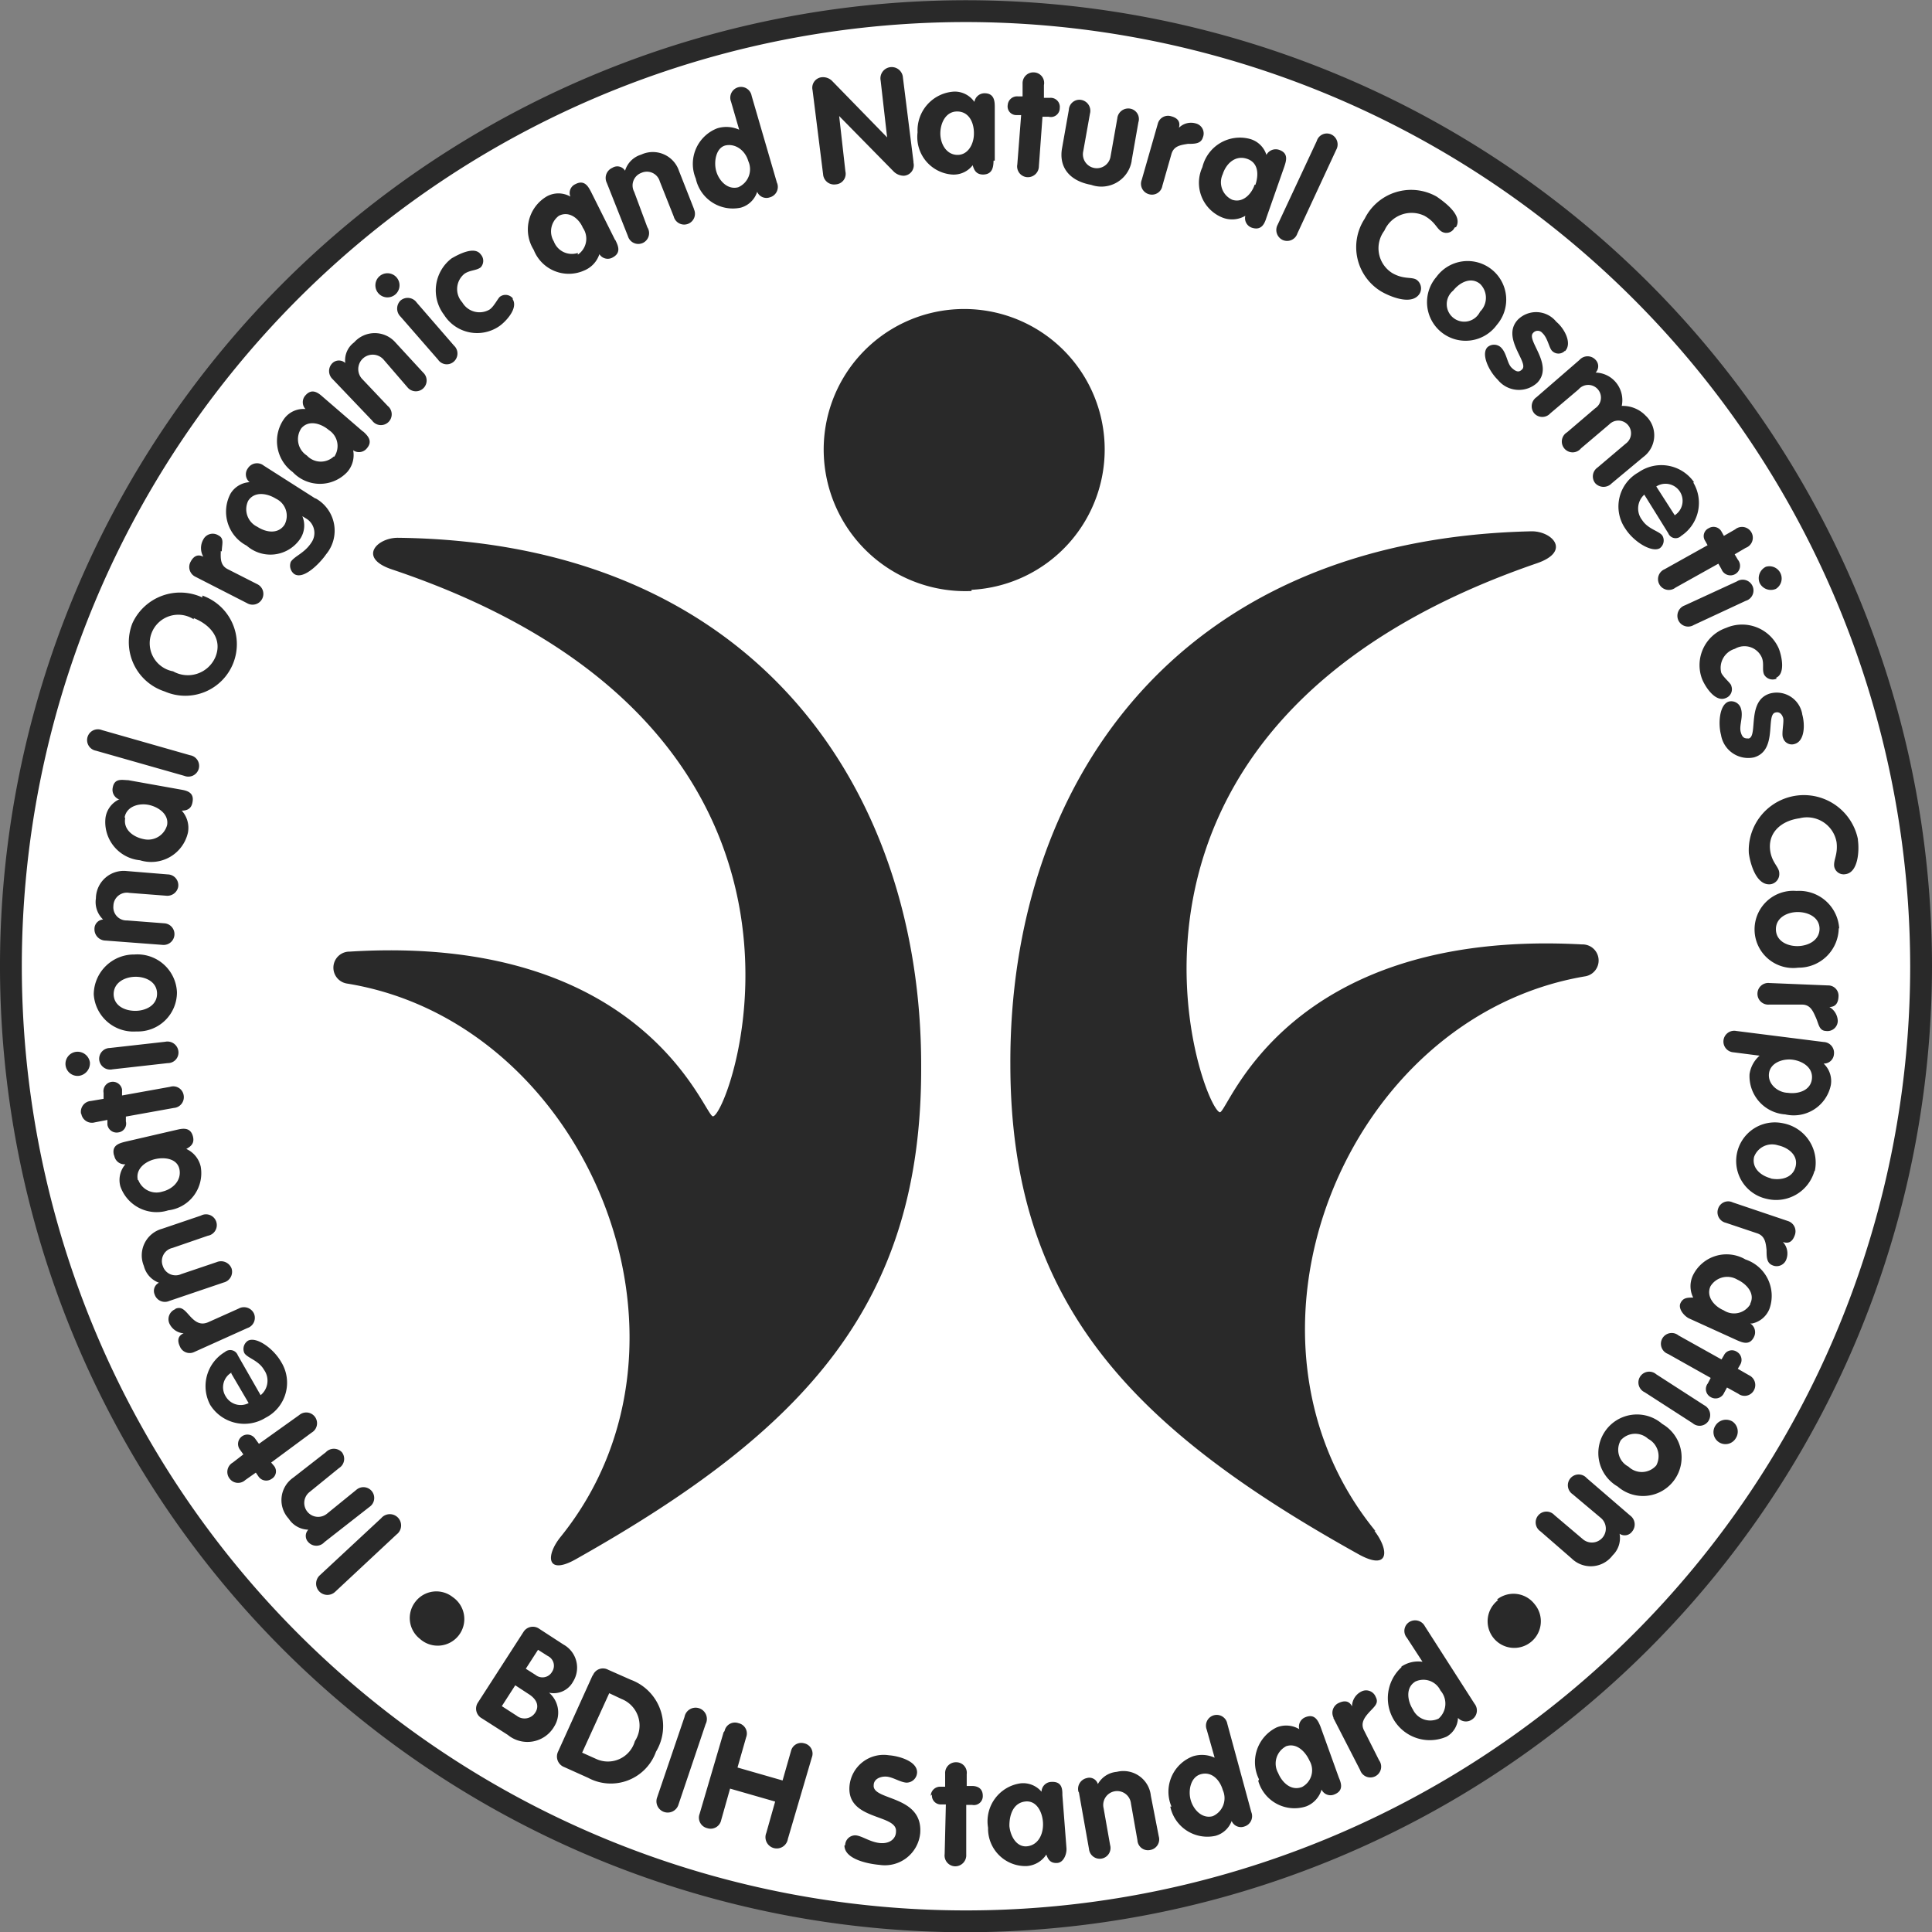
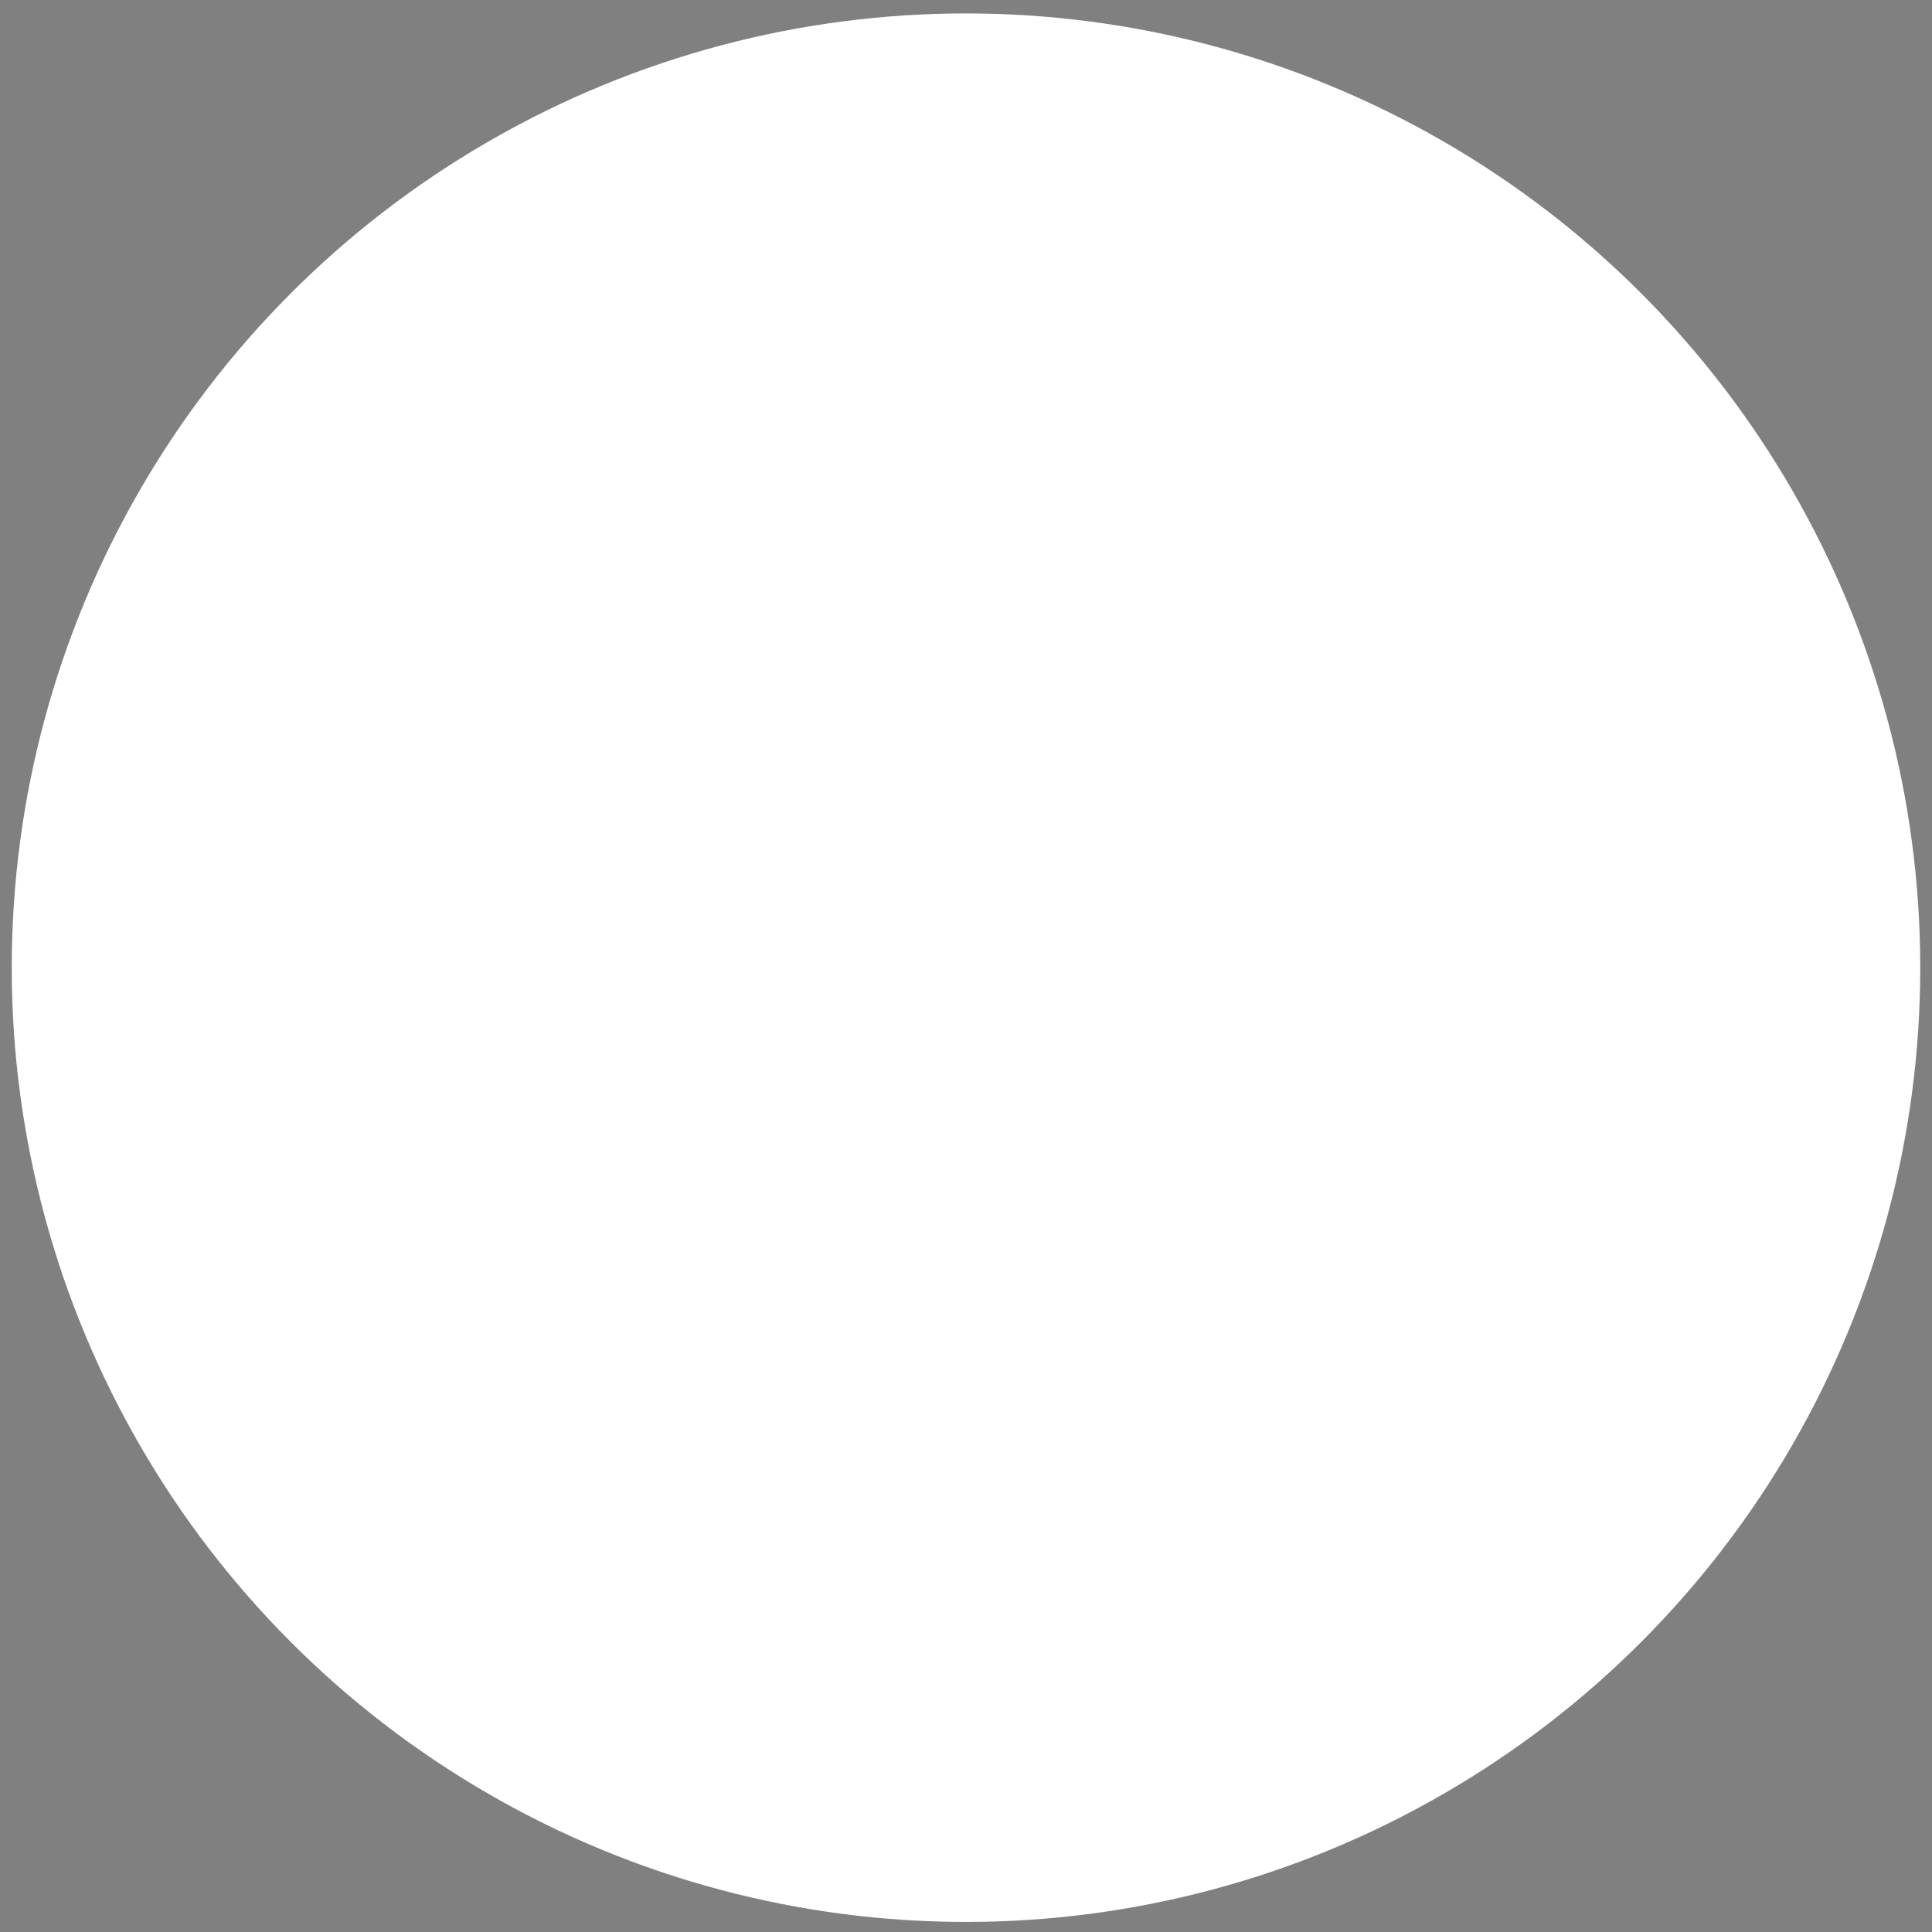
<svg xmlns="http://www.w3.org/2000/svg" viewBox="0 0 80.58 80.59">
  <rect x="0" y="0" width="80.58" height="80.59" fill="#808080" stroke="none" />
  <defs>
    <style>.cls-1{fill:#fff;}.cls-2{fill:#292929;}</style>
  </defs>
  <title>BDIH-logo</title>
  <g id="Ebene_2" data-name="Ebene 2">
    <g id="Ebene_1-2" data-name="Ebene 1">
      <circle class="cls-1" cx="40.29" cy="40.36" r="39.8" />
-       <path class="cls-2" d="M76.3,42h0c.28,0,.37-.2.38-.43a.43.43,0,0,0-.44-.47L73.8,41a.45.45,0,0,0-.5.44.45.45,0,0,0,.48.46l1.38,0c.35,0,.46.28.58.55s.13.54.42.55a.43.43,0,0,0,.49-.42A.7.7,0,0,0,76.3,42m-.41-3.27c0,.49-.47.72-.9.73s-.91-.2-.92-.69.46-.72.88-.73.93.19.94.69m.82,0a1.67,1.67,0,0,0-1.78-1.57A1.61,1.61,0,1,0,75,40.36a1.67,1.67,0,0,0,1.69-1.65m-2.1,6.87c-.41,0-.86-.34-.81-.8s.59-.64,1-.58.85.33.79.81-.58.63-1,.57m-.15.89a1.58,1.58,0,0,0,1.94-1.21,1,1,0,0,0-.3-.9.42.42,0,0,0,.43-.39.45.45,0,0,0-.43-.51L72.42,43a.45.45,0,1,0-.12.89l1.09.14a1.26,1.26,0,0,0-.42.77,1.6,1.6,0,0,0,1.49,1.68m-.58,2.67c-.42-.1-.83-.42-.72-.9a.8.8,0,0,1,1-.48c.42.09.85.41.73.89s-.63.58-1.05.49m1.85-.3a1.67,1.67,0,0,0-1.32-2A1.61,1.61,0,1,0,73.68,50a1.66,1.66,0,0,0,2-1.17m-2,3.29c0,.3,0,.55.24.65a.43.43,0,0,0,.59-.26.7.7,0,0,0-.15-.71v0c.28.1.42-.06.5-.29a.45.45,0,0,0-.28-.58l-2.31-.78a.44.44,0,0,0-.61.26.45.45,0,0,0,.32.59l1.31.44c.33.11.36.41.39.7M73,54.4a.79.79,0,0,1-1.11.25c-.4-.17-.74-.58-.55-1a.82.82,0,0,1,1.12-.28c.39.18.75.58.54,1m.08.83a1,1,0,0,0,.72-.61,1.6,1.6,0,0,0-1-2.06,1.56,1.56,0,0,0-2.18.64,1.06,1.06,0,0,0,0,.95c-.24,0-.42,0-.53.23s.15.54.36.64l2,.91c.21.09.53.24.71-.15a.43.43,0,0,0-.16-.55m-1.44,4.24a.5.5,0,1,0,.84.54.51.51,0,0,0-.14-.69.52.52,0,0,0-.7.15m-.21-1.17a.39.39,0,0,0,.56-.18l.12-.22.47.26a.44.44,0,0,0,.65-.14.45.45,0,0,0-.2-.63l-.47-.27.1-.17a.39.39,0,0,0-.14-.54.37.37,0,0,0-.54.15l-.1.17-1.79-1a.45.45,0,1,0-.44.77l1.78,1-.12.23a.38.38,0,0,0,.12.57m-2.75-.2,2,1.29a.44.44,0,0,0,.66-.1.46.46,0,0,0-.18-.65l-2-1.29a.45.45,0,1,0-.48.75m-1,2a.8.8,0,0,1,1.14-.06.82.82,0,0,1,.34,1.11.8.8,0,0,1-1.16.05.79.79,0,0,1-.32-1.1M67.47,62a1.61,1.61,0,1,0,1.86-2.61A1.61,1.61,0,1,0,67.47,62m-3.22,1.87L65.55,65a1.14,1.14,0,0,0,1.71-.13,1,1,0,0,0,.29-.9.38.38,0,0,0,.52-.09.46.46,0,0,0-.08-.67l-1.81-1.56a.45.45,0,1,0-.59.67l1.19,1a.58.58,0,1,1-.77.87l-1.18-1a.45.45,0,1,0-.58.68m-1.77,2.87A1.11,1.11,0,1,0,64,66.9a1.11,1.11,0,0,0-1.56-.19M59,70.15a.79.79,0,0,1,1.08.36A.83.83,0,0,1,60,71.68a.8.8,0,0,1-1.07-.38c-.23-.36-.31-.9.08-1.15m-.56-.61a1.75,1.75,0,0,0,1.89,2.89.94.94,0,0,0,.47-.78.44.44,0,0,0,.58.07.45.45,0,0,0,.11-.66l-2.07-3.23a.46.46,0,0,0-.65-.18.44.44,0,0,0-.1.66l.65,1a1.25,1.25,0,0,0-.88.2m-1.08-5.65c-6.66-8.14-1.27-21.46,8.75-23.14a.67.67,0,0,0-.13-1.33c-12.39-.67-14.75,7-15.11,7-.75-.12-6.64-16.08,13.23-22.9,1.44-.5.62-1.35-.25-1.33C48.89,22.5,42.1,32.9,42.14,44.38c0,9.92,5,15.15,14.55,20.46,1.23.67,1.28-.15.63-1M40.52,24.6A5.86,5.86,0,1,0,34.36,19a5.91,5.91,0,0,0,6.16,5.65m15.09,47,1.12,2.18a.45.45,0,1,0,.79-.41l-.62-1.23c-.17-.31,0-.55.21-.78s.41-.37.27-.63a.43.43,0,0,0-.6-.23.7.7,0,0,0-.39.62h0c-.13-.26-.35-.24-.56-.14a.45.45,0,0,0-.21.61m-2,1.2c.44-.17.82.2,1,.6a.79.79,0,0,1-.31,1.09c-.45.18-.83-.17-1-.58a.81.81,0,0,1,.32-1.11m-1.15,1.44a1.57,1.57,0,0,0,2,1.06,1.07,1.07,0,0,0,.64-.7.41.41,0,0,0,.54.2c.4-.16.27-.49.18-.7L55.07,72c-.09-.21-.22-.54-.62-.38a.42.42,0,0,0-.26.5,1.06,1.06,0,0,0-.95-.07,1.61,1.61,0,0,0-.73,2.16M50.08,74c.46-.13.8.24.92.66a.82.82,0,0,1-.42,1.09c-.45.12-.81-.28-.92-.68s0-.95.42-1.07m-1.27,1.35a1.58,1.58,0,0,0,1.88,1.22,1,1,0,0,0,.68-.62.42.42,0,0,0,.53.23.45.45,0,0,0,.29-.6l-1-3.68a.45.45,0,0,0-.56-.36.45.45,0,0,0-.3.6l.33,1.17a1.27,1.27,0,0,0-.9-.06,1.58,1.58,0,0,0-.9,2.1M45,74.76l.42,2.36a.45.45,0,1,0,.88-.17l-.27-1.53a.58.58,0,1,1,1.14-.2l.27,1.53a.44.44,0,0,0,.53.41.45.45,0,0,0,.36-.57L48,74.9a1.15,1.15,0,0,0-1.42-1,1,1,0,0,0-.79.51.37.37,0,0,0-.46-.25.46.46,0,0,0-.35.57m-2.88,1.41c0-.43.15-.93.64-1s.73.43.76.86-.15.92-.62,1-.74-.41-.78-.84m-.89.07a1.56,1.56,0,0,0,1.61,1.6,1.06,1.06,0,0,0,.82-.48c.08.23.19.37.46.35s.4-.39.38-.62l-.17-2.21c0-.23,0-.58-.47-.55a.42.42,0,0,0-.4.41,1,1,0,0,0-.88-.35,1.6,1.6,0,0,0-1.35,1.85m-2.34-1.38a.37.37,0,0,0,.38.41h.2l-.05,2.07a.45.45,0,0,0,.43.51.46.46,0,0,0,.47-.49l0-2.07h.25a.37.37,0,0,0,.44-.38c0-.29-.19-.4-.42-.41h-.25V74a.44.44,0,0,0-.43-.5.45.45,0,0,0-.47.48v.54h-.2a.39.39,0,0,0-.4.38m-.4-30.47c0-11.48-6.91-21.83-21.83-22-.87,0-1.68.84-.24,1.32,19.92,6.69,14.14,22.69,13.39,22.81-.35.06-2.77-7.64-15.16-6.87a.67.67,0,0,0-.12,1.33c10,1.61,15.52,14.89,8.93,23.07-.65.8-.59,1.63.63.94,9.54-5.37,14.44-10.64,14.4-20.56m-3.2,32.5c0,.58,1,.77,1.46.81a1.48,1.48,0,0,0,1.7-1.32c.12-1.6-2-1.35-1.94-2,0-.26.28-.38.54-.36s.56.23.82.25a.44.44,0,0,0,.45-.43c0-.49-.83-.69-1.17-.71a1.43,1.43,0,0,0-1.65,1.29c-.11,1.44,2,1.15,1.94,1.89,0,.3-.26.52-.67.48s-.73-.29-1-.32a.42.42,0,0,0-.45.41m-5.07-4.71-1,3.4a.45.45,0,0,0,.32.6.45.45,0,0,0,.58-.34l.37-1.31,1.88.54-.37,1.31a.47.47,0,1,0,.9.25l1-3.4a.44.44,0,0,0-.32-.59A.44.44,0,0,0,33,73l-.36,1.26-1.88-.54.36-1.26a.44.44,0,0,0-.32-.59.44.44,0,0,0-.58.33m-1.67-.59-1.14,3.35a.47.47,0,1,0,.89.3l1.13-3.35a.47.47,0,1,0-.88-.3M24.28,73.1l1.13-2.48.51.24a1.19,1.19,0,0,1,.56,1.76,1.17,1.17,0,0,1-1.62.74Zm.43-3.21-1.44,3.18a.47.47,0,0,0,.26.63l1,.45a2,2,0,0,0,2.83-1.09,2.06,2.06,0,0,0-1.05-3l-.95-.42a.45.45,0,0,0-.63.23m-3.8,1.29.56-.87.55.36c.37.23.45.52.29.77a.53.53,0,0,1-.78.14Zm1.41-1.3-.41-.26.51-.79.41.26a.45.45,0,0,1,.18.65.46.46,0,0,1-.69.14M19.94,71a.46.46,0,0,0,.16.67l1.08.69A1.29,1.29,0,0,0,23.12,72a1.09,1.09,0,0,0-.22-1.4h0a.92.92,0,0,0,1-.46,1.1,1.1,0,0,0-.4-1.55l-1-.65a.46.46,0,0,0-.67.13ZM17.33,66.8a1.1,1.1,0,0,0,.18,1.55,1.11,1.11,0,1,0,1.37-1.74,1.1,1.1,0,0,0-1.55.19m-4-1.09a.47.47,0,1,0,.65.68L16.54,64a.47.47,0,1,0-.64-.68Zm-1.1-4.08a1.14,1.14,0,0,0-.19,1.71,1,1,0,0,0,.82.46.37.37,0,0,0,0,.52.45.45,0,0,0,.67,0l1.88-1.47a.45.45,0,1,0-.55-.71l-1.23,1a.58.58,0,1,1-.72-.91l1.23-1a.45.45,0,0,0,.12-.66.46.46,0,0,0-.67,0ZM9.71,61a.45.45,0,0,0-.14.66.44.44,0,0,0,.66.07l.44-.31.11.16a.39.39,0,0,0,.55.1.36.36,0,0,0,.09-.55L11.31,61,13,59.75a.45.45,0,1,0-.52-.73l-1.68,1.2L10.64,60a.39.39,0,1,0-.64.45l.15.21Zm-.06-3.71.72,1.23a.72.72,0,0,1-.95-.27.71.71,0,0,1,.23-1M8.77,58.6a1.68,1.68,0,0,0,2.31.53,1.64,1.64,0,0,0,.65-2.32c-.33-.58-1.05-1.08-1.39-.89a.41.41,0,0,0-.15.51c.12.21.59.3.82.7a.78.78,0,0,1-.14,1.06l-.95-1.66a.34.34,0,0,0-.54-.14,1.66,1.66,0,0,0-.61,2.21m-1.45-4a.45.45,0,0,0-.26.59.71.71,0,0,0,.6.42v0c-.26.11-.26.33-.16.54a.44.44,0,0,0,.6.24l2.22-1a.45.45,0,0,0,.27-.61.46.46,0,0,0-.64-.2l-1.25.56c-.33.15-.55,0-.77-.24s-.35-.43-.62-.31M6,52.8a1,1,0,0,0,.63.7.38.38,0,0,0-.18.49.45.45,0,0,0,.61.27l2.27-.77a.46.46,0,0,0,.33-.58.47.47,0,0,0-.62-.27l-1.48.5a.56.56,0,0,1-.77-.34.56.56,0,0,1,.4-.75l1.48-.51a.45.45,0,1,0-.29-.84l-1.62.55A1.15,1.15,0,0,0,6,52.8m-.25-3.58c-.11-.47.32-.79.74-.88s.93,0,1,.46-.3.8-.72.9a.81.81,0,0,1-1-.48m-1-1a.43.43,0,0,0,.46.34,1,1,0,0,0-.21.92,1.6,1.6,0,0,0,2,1,1.56,1.56,0,0,0,1.35-1.83,1.07,1.07,0,0,0-.6-.73c.22-.12.34-.25.28-.51-.1-.42-.45-.34-.67-.29l-2.16.5c-.23.06-.57.14-.47.55M5.2,34.08c.09-.46.61-.59,1-.51s.85.38.77.84A.82.82,0,0,1,6,35c-.42-.08-.86-.38-.78-.87m-.27-.78a1,1,0,0,0-.55.76,1.6,1.6,0,0,0,1.44,1.77,1.57,1.57,0,0,0,2-1.16,1.07,1.07,0,0,0-.26-.91c.25,0,.41-.1.45-.36.08-.42-.27-.48-.5-.52l-2.18-.39c-.23,0-.58-.11-.65.32a.43.43,0,0,0,.29.49M4,37.47a1,1,0,0,0,.3.88.39.39,0,0,0-.36.39.47.47,0,0,0,.47.49l2.38.18a.45.45,0,1,0,.07-.9l-1.56-.12a.55.55,0,0,1-.57-.61.56.56,0,0,1,.66-.54l1.56.12A.46.46,0,0,0,7.43,37,.45.45,0,0,0,7,36.47l-1.71-.14A1.16,1.16,0,0,0,4,37.47m.74,4c0-.49.46-.72.89-.73s.91.2.92.69-.45.72-.88.73-.92-.19-.93-.69m-.83,0a1.66,1.66,0,0,0,1.78,1.55,1.63,1.63,0,0,0,1.69-1.64,1.65,1.65,0,0,0-1.77-1.57,1.68,1.68,0,0,0-1.7,1.66m.67,2.24a.45.45,0,0,0-.44.51.46.46,0,0,0,.55.38L7,44.34a.44.44,0,0,0,.44-.5.46.46,0,0,0-.55-.39ZM3.39,46.45a.45.45,0,0,0,.57.36l.52-.1,0,.2a.39.39,0,0,0,.46.32.37.37,0,0,0,.31-.46l0-.2,2-.36a.45.45,0,0,0,.41-.53.44.44,0,0,0-.57-.35l-2,.36,0-.25a.39.39,0,1,0-.77.14l0,.25-.53.09a.45.45,0,0,0-.41.53m.37-2.14a.52.52,0,0,0-.58-.44.5.5,0,0,0,.13,1,.53.53,0,0,0,.45-.56M7.93,31.5,4.25,30.45a.45.45,0,1,0-.25.86l3.69,1.05a.45.45,0,0,0,.6-.3.45.45,0,0,0-.36-.56m.15-5.72c.71.28,1.2.88.91,1.61A1.25,1.25,0,0,1,7.22,28a1.19,1.19,0,1,1,.86-2.17m.36-.91A2.19,2.19,0,0,0,5.52,26a2.16,2.16,0,0,0,1.35,2.84,2.15,2.15,0,1,0,1.57-4M9.25,23c0-.29.12-.54-.14-.67a.44.44,0,0,0-.63.17.72.72,0,0,0,0,.72v0c-.25-.13-.42,0-.53.21a.45.45,0,0,0,.19.62l2.17,1.11a.45.45,0,1,0,.41-.8l-1.22-.62c-.32-.16-.3-.46-.29-.76m2.66-1.1c-.25.39-.74.35-1.14.09a.81.81,0,0,1-.38-1.08c.26-.41.79-.32,1.16-.09a.79.79,0,0,1,.36,1.08m1.28-1.09L11,19.42a.45.45,0,0,0-.66.11.42.42,0,0,0,.07.58,1,1,0,0,0-.79.47,1.6,1.6,0,0,0,.67,2.18,1.5,1.5,0,0,0,2.19-.23,1,1,0,0,0,.13-1h0l.18.11a.7.7,0,0,1,.19,1c-.28.43-.69.55-.85.79a.44.44,0,0,0,.14.51c.41.27,1.13-.52,1.33-.82a1.54,1.54,0,0,0-.43-2.33m.75-1.75A.79.79,0,0,1,12.8,19a.81.81,0,0,1-.23-1.14c.31-.36.82-.2,1.15.08a.79.79,0,0,1,.22,1.11M15.14,18l-1.68-1.45c-.17-.15-.44-.38-.72-.06a.42.42,0,0,0,0,.57,1,1,0,0,0-.87.38,1.6,1.6,0,0,0,.34,2.25,1.56,1.56,0,0,0,2.27,0,1.07,1.07,0,0,0,.25-.91.42.42,0,0,0,.57-.08c.28-.32,0-.56-.16-.71m1.35-3.71a1.15,1.15,0,0,0-1.72,0,.93.93,0,0,0-.37.86.39.39,0,0,0-.53,0,.46.46,0,0,0,0,.67l1.65,1.73a.45.45,0,1,0,.65-.61l-1.08-1.14A.58.58,0,1,1,16,15L17,16.16a.45.45,0,1,0,.65-.62Zm0-2a.5.5,0,1,0-.66-.76.5.5,0,1,0,.66.76m2.45,2.14-1.56-1.8a.46.46,0,0,0-.67-.09.47.47,0,0,0,0,.68L18.27,15a.44.44,0,0,0,.66.08.45.45,0,0,0,0-.67m2.47-1.95a.39.39,0,0,0-.54-.09c-.09.06-.25.41-.44.54a.83.83,0,0,1-1.14-.3.82.82,0,0,1,.09-1.19c.23-.16.5-.13.68-.27a.4.4,0,0,0,0-.54c-.26-.36-.93,0-1.22.17a1.68,1.68,0,0,0-.31,2.35,1.63,1.63,0,0,0,2.31.47c.27-.19.81-.76.54-1.14m2.73-1.91a.8.8,0,0,1-1-.48A.81.81,0,0,1,23.31,9c.43-.22.84.12,1,.5a.8.8,0,0,1-.21,1.12M25.65,10l-1-2c-.11-.21-.27-.52-.65-.32a.4.4,0,0,0-.21.52,1,1,0,0,0-1,0,1.6,1.6,0,0,0-.53,2.22,1.57,1.57,0,0,0,2.11.86A1.11,1.11,0,0,0,25,10.6a.41.41,0,0,0,.55.14c.38-.2.22-.51.12-.72m3.28-1.29-.63-1.6a1.15,1.15,0,0,0-1.58-.68,1,1,0,0,0-.67.67A.38.38,0,0,0,25.54,7a.46.46,0,0,0-.23.63l.88,2.22A.45.45,0,1,0,27,9.48L26.45,8a.56.56,0,0,1,.3-.79.56.56,0,0,1,.77.36l.58,1.46a.45.45,0,1,0,.83-.33m1.86-.89c-.45.12-.81-.28-.92-.68s0-1,.42-1.07.8.24.92.66a.82.82,0,0,1-.42,1.09m1.62-.17L31.35,4a.45.45,0,0,0-.56-.36.45.45,0,0,0-.3.6l.34,1.17a1.3,1.3,0,0,0-.91-.06,1.59,1.59,0,0,0-.9,2.1A1.58,1.58,0,0,0,30.9,8.66,1,1,0,0,0,31.58,8a.42.42,0,0,0,.53.23.45.45,0,0,0,.3-.6m5.69-.88-.44-3.51a.47.47,0,1,0-.93.12L37,5.73h0l-2.3-2.36a.54.54,0,0,0-.41-.15.44.44,0,0,0-.4.54l.44,3.51a.46.46,0,0,0,.53.42.44.44,0,0,0,.4-.54L35,4.84h0l2.29,2.33a.61.61,0,0,0,.41.16.44.44,0,0,0,.4-.54m2.52-1.21c0,.43-.25.9-.71.88s-.7-.49-.69-.92.24-.91.73-.89.68.5.67.93m.87,1.12,0-2.21c0-.23,0-.59-.41-.6a.43.43,0,0,0-.44.36,1,1,0,0,0-.84-.43,1.62,1.62,0,0,0-1.53,1.7,1.57,1.57,0,0,0,1.44,1.76,1,1,0,0,0,.86-.39c.06.23.16.38.42.39.43,0,.44-.35.45-.58m2.76-2.19a.38.38,0,0,0-.4-.43l-.26,0,0-.53a.44.44,0,0,0-.4-.53.45.45,0,0,0-.49.46l0,.54-.2,0a.39.39,0,0,0-.42.36.36.36,0,0,0,.36.42l.2,0-.16,2.06a.45.45,0,0,0,.41.53.46.46,0,0,0,.49-.46l.15-2.06h.26a.37.37,0,0,0,.46-.35m3,2.17.28-1.59a.44.44,0,0,0-.35-.57.46.46,0,0,0-.53.41l-.28,1.58a.58.58,0,1,1-1.14-.21l.28-1.57a.46.46,0,0,0-.35-.57.44.44,0,0,0-.53.41L44.3,6.16c-.15.79.28,1.38,1.21,1.55a1.28,1.28,0,0,0,1.69-1M49.53,6c.3,0,.56,0,.64-.27a.43.43,0,0,0-.29-.58.71.71,0,0,0-.71.18h0c.08-.28-.09-.42-.32-.48a.44.44,0,0,0-.56.31l-.67,2.34a.45.45,0,0,0,.3.6.44.44,0,0,0,.56-.35l.38-1.33c.1-.34.39-.37.68-.42m2.79,1.7c-.13.4-.5.78-.94.63A.8.8,0,0,1,51,7.26c.13-.41.5-.8,1-.64s.5.68.36,1.09m1.21-.77c.07-.22.19-.55-.22-.69a.44.44,0,0,0-.53.21,1,1,0,0,0-.67-.66,1.61,1.61,0,0,0-2,1.17A1.56,1.56,0,0,0,51,9.08,1.09,1.09,0,0,0,51.94,9a.42.42,0,0,0,.28.5c.41.13.53-.2.6-.42Zm2.16-.69a.46.46,0,0,0-.2-.64.44.44,0,0,0-.61.27L53.29,9.37a.46.46,0,0,0,.21.64.45.45,0,0,0,.61-.27Zm5,3.22c.28-.47-.42-1-.81-1.27a2.16,2.16,0,0,0-3,.92,2.16,2.16,0,0,0,.71,3.05c.41.23,1.29.58,1.59.06a.44.44,0,0,0-.15-.57c-.22-.12-.53,0-1-.27a1.22,1.22,0,0,1-.33-1.77A1.24,1.24,0,0,1,59.41,9c.46.26.5.53.72.66a.38.38,0,0,0,.54-.17M61.73,13a.73.73,0,1,1-1.12-.88c.27-.34.74-.59,1.12-.28a.81.81,0,0,1,0,1.16m.7.55a1.61,1.61,0,1,0-2.52-2,1.61,1.61,0,1,0,2.52,2m2.84,1.1c.31-.31,0-.93-.36-1.23a1.08,1.08,0,0,0-1.6-.09c-.71.75.46,1.78.18,2.07-.12.13-.24.13-.44-.06s-.2-.62-.46-.86a.42.42,0,0,0-.55,0c-.28.29.06,1,.43,1.36a1.13,1.13,0,0,0,1.65.12c.7-.74-.47-1.77-.18-2.07a.25.25,0,0,1,.39,0c.22.2.28.62.4.74a.37.37,0,0,0,.54,0m3.27,4.43a1.12,1.12,0,0,0,.1-1.72,1.32,1.32,0,0,0-1-.41,1.16,1.16,0,0,0-.26-1,1.13,1.13,0,0,0-.83-.39.38.38,0,0,0,0-.53.45.45,0,0,0-.67,0l-1.8,1.56a.46.46,0,0,0-.09.67.45.45,0,0,0,.67,0l1.18-1a.53.53,0,1,1,.69.79l-1.17,1a.45.45,0,1,0,.58.67l1.18-1a.53.53,0,1,1,.69.8l-1.18,1a.45.45,0,0,0-.09.66.47.47,0,0,0,.68,0Zm1.31,2.43-.77-1.2a.71.71,0,0,1,.77,1.2m.81-1.37a1.66,1.66,0,0,0-2.32-.42,1.63,1.63,0,0,0-.55,2.35c.36.56,1.1,1,1.43.82a.4.4,0,0,0,.12-.52c-.12-.2-.6-.27-.85-.66a.78.78,0,0,1,.09-1.06l1,1.61a.33.33,0,0,0,.54.11,1.65,1.65,0,0,0,.5-2.23m2.19,2.73a.45.45,0,1,0-.44-.77l-.47.27-.1-.18a.38.38,0,0,0-.53-.14.36.36,0,0,0-.15.53l.1.18-1.79,1a.45.45,0,1,0,.45.77l1.79-1,.13.23a.4.4,0,1,0,.68-.4l-.13-.22Zm0,2.21a.45.45,0,1,0-.37-.81l-2.17,1a.46.46,0,0,0-.27.62.45.45,0,0,0,.64.2Zm1.26-.5a.51.51,0,0,0-.42-.92.53.53,0,0,0-.26.67.52.52,0,0,0,.68.25m0,3.71c.4-.16.25-.89.12-1.22a1.67,1.67,0,0,0-2.2-.86,1.64,1.64,0,0,0-1,2.13c.12.3.55,1,1,.79a.39.39,0,0,0,.22-.5c0-.1-.33-.35-.42-.55a.83.83,0,0,1,.57-1,.79.79,0,0,1,1.12.36c.11.26,0,.51.1.72a.41.41,0,0,0,.53.16m1.06,1.5a1.08,1.08,0,0,0-1.33-.88c-1,.28-.51,1.77-.9,1.88-.16,0-.27,0-.34-.28s.13-.64,0-1a.42.42,0,0,0-.49-.26c-.39.11-.46.9-.33,1.39a1.15,1.15,0,0,0,1.37.94c1-.28.49-1.76.89-1.87.17-.05.28.06.33.22s-.08.68,0,.84a.38.38,0,0,0,.48.25c.43-.12.44-.83.31-1.26M77.49,35a2.3,2.3,0,0,0-4.55.58c.06.46.32,1.37.91,1.3a.43.43,0,0,0,.36-.46c0-.26-.31-.43-.38-.95-.1-.76.48-1.24,1.22-1.34a1.25,1.25,0,0,1,1.55,1c.06.51-.13.72-.1,1a.4.4,0,0,0,.47.33c.54-.07.58-1,.52-1.42m2.18,5.34A39.38,39.38,0,1,1,40.29.92,39.42,39.42,0,0,1,79.67,40.29m.91,0a40.29,40.29,0,1,0-40.29,40.3,40.33,40.33,0,0,0,40.29-40.3" />
    </g>
  </g>
</svg>